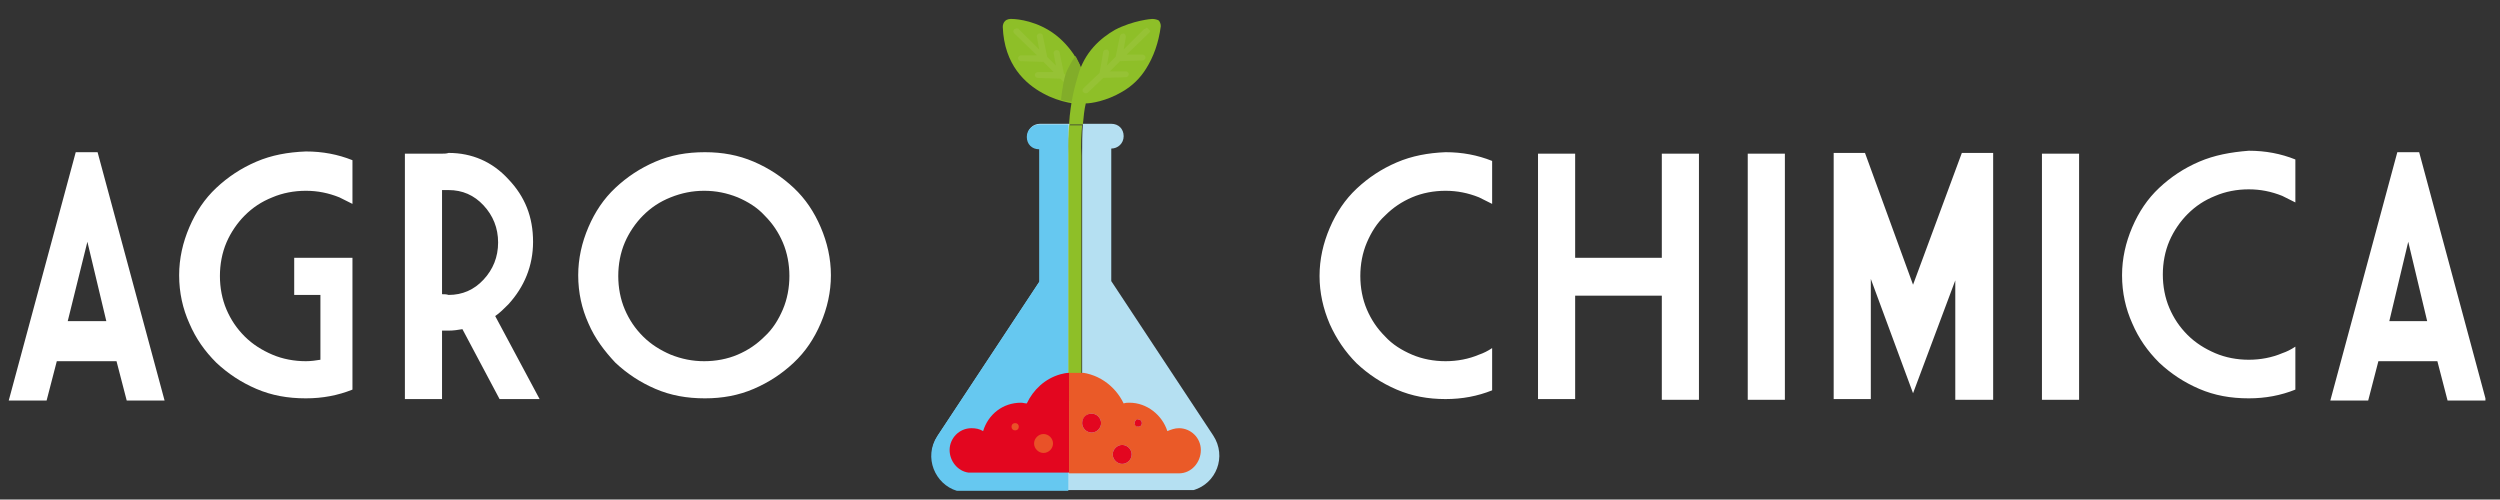
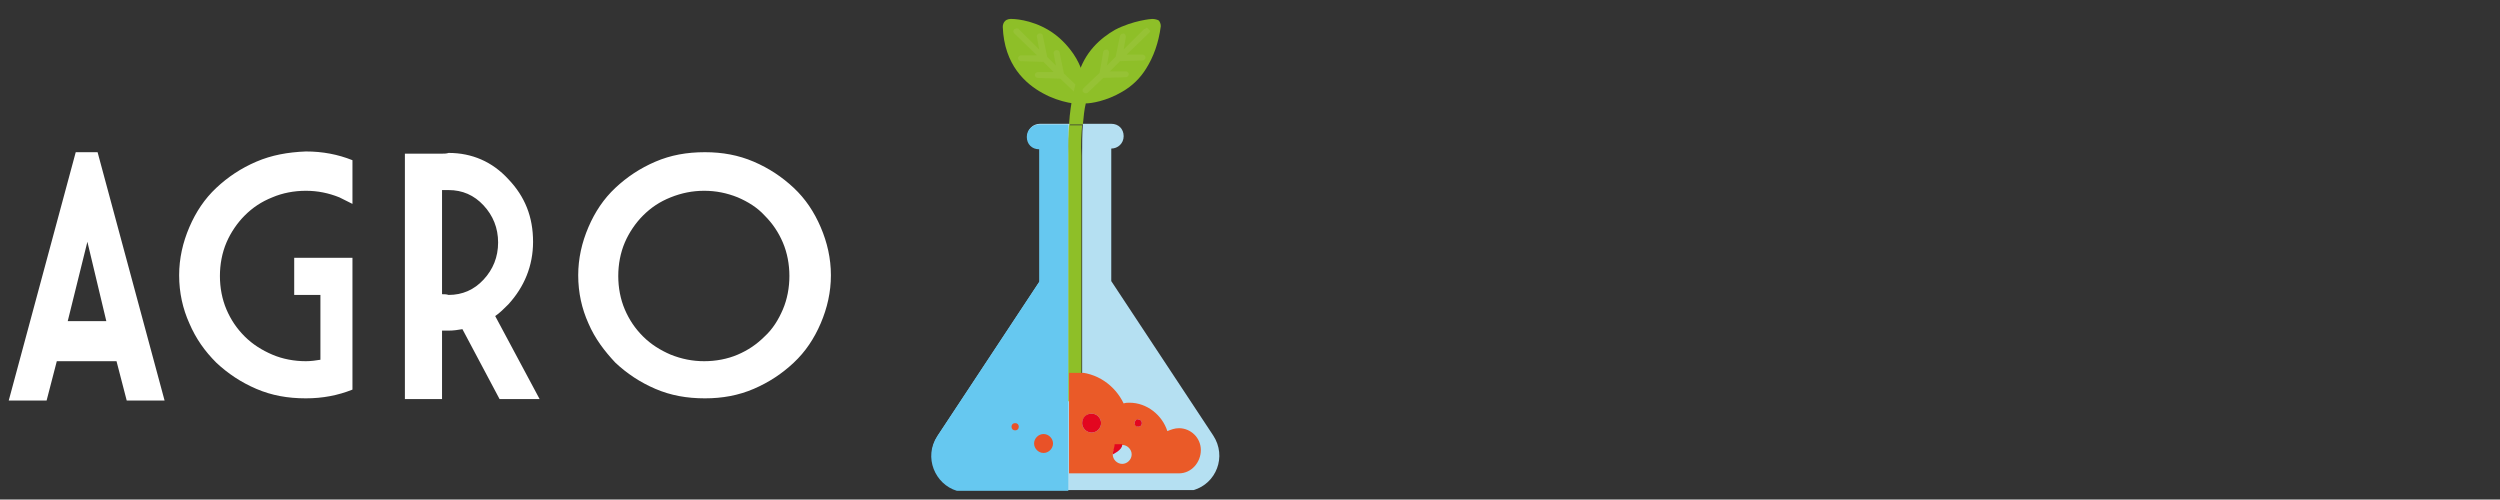
<svg xmlns="http://www.w3.org/2000/svg" xmlns:xlink="http://www.w3.org/1999/xlink" version="1.1" id="Capa_1" x="0px" y="0px" viewBox="0 0 343.3 68.6" style="enable-background:new 0 0 343.3 68.6;" xml:space="preserve">
  <rect x="0" y="0" width="343.3" height="68.6" fill="#333333" stroke="none" />
  <style type="text/css">
	.st0{clip-path:url(#SVGID_6_);fill:none;stroke:#B5E0F2;stroke-width:147.6;stroke-miterlimit:10;}
	.st1{clip-path:url(#SVGID_8_);fill:none;stroke:#66C8F0;stroke-width:121.5;stroke-miterlimit:10;}
	.st2{clip-path:url(#SVGID_10_);fill:none;stroke:#8EBF28;stroke-width:31.5;stroke-miterlimit:10;}
	.st3{clip-path:url(#SVGID_12_);fill:none;stroke:#96C235;stroke-width:21.6;stroke-miterlimit:10;}
	.st4{clip-path:url(#SVGID_14_);fill:none;stroke:#82AD29;stroke-width:26.1;stroke-miterlimit:10;}
	.st5{clip-path:url(#SVGID_16_);fill:none;stroke:#8EBF28;stroke-width:36;stroke-miterlimit:10;}
	.st6{clip-path:url(#SVGID_18_);fill:none;stroke:#8EBF28;stroke-width:10.8;stroke-miterlimit:10;}
	.st7{clip-path:url(#SVGID_20_);fill:none;stroke:#96C235;stroke-width:24.3;stroke-miterlimit:10;}
	.st8{clip-path:url(#SVGID_22_);fill:none;stroke:#EA5A28;stroke-width:79.2;stroke-miterlimit:10;}
	.st9{clip-path:url(#SVGID_24_);fill:none;stroke:#E3061F;stroke-width:10.8;stroke-miterlimit:10;}
	.st10{clip-path:url(#SVGID_26_);fill:none;stroke:#E3061F;stroke-width:9.9;stroke-miterlimit:10;}
	.st11{clip-path:url(#SVGID_28_);fill:none;stroke:#E3061F;stroke-width:6.3;stroke-miterlimit:10;}
	.st12{clip-path:url(#SVGID_30_);fill:none;stroke:#E3061F;stroke-width:99;stroke-miterlimit:10;}
	.st13{clip-path:url(#SVGID_32_);fill:none;stroke:#E95228;stroke-width:12.6;stroke-miterlimit:10;}
	.st14{clip-path:url(#SVGID_34_);fill:none;stroke:#E95228;stroke-width:8.1;stroke-miterlimit:10;}
</style>
  <g>
    <g>
      <defs>
        <path id="SVGID_1_" d="M60.7,40.4V26.1c0.3,0,0.6,0,0.9,0c1.9,0,3.5,0.7,4.8,2.1c1.3,1.4,2,3.1,2,5.1s-0.7,3.7-2,5.1     c-1.3,1.4-2.9,2.1-4.8,2.1C61.3,40.4,61,40.4,60.7,40.4 M60.7,21.1L60.7,21.1h-5.1v33.7h5.1v-9.4c0.3,0,0.6,0,0.9,0     c0.7,0,1.3-0.1,1.9-0.2l5.1,9.6h5.5L68,43.4c0.6-0.4,1.2-1,1.8-1.6c2.2-2.4,3.4-5.3,3.4-8.6c0-3.4-1.1-6.2-3.4-8.6     c-2.2-2.4-5-3.6-8.2-3.6C61.3,21.1,61,21.1,60.7,21.1 M35.2,22.2c-2.1,0.9-3.9,2.1-5.5,3.6s-2.8,3.3-3.7,5.4     c-0.9,2.1-1.4,4.3-1.4,6.6c0,2.4,0.5,4.6,1.4,6.6c0.9,2.1,2.1,3.8,3.7,5.4c1.6,1.5,3.4,2.7,5.5,3.6c2.1,0.9,4.3,1.3,6.8,1.3     c2.3,0,4.4-0.4,6.4-1.2V35.4h-8v5.1H44v8.9c-0.6,0.1-1.3,0.2-2,0.2c-1.6,0-3.2-0.3-4.6-0.9c-1.4-0.6-2.7-1.4-3.8-2.5     s-1.9-2.3-2.5-3.7s-0.9-3-0.9-4.6s0.3-3.2,0.9-4.6c0.6-1.4,1.5-2.7,2.5-3.7c1.1-1.1,2.3-1.9,3.8-2.5c1.4-0.6,3-0.9,4.6-0.9     s3.1,0.3,4.6,0.9c0.6,0.3,1.2,0.6,1.8,0.9v-6c-2-0.8-4.1-1.2-6.4-1.2C39.5,20.9,37.3,21.3,35.2,22.2 M92.1,48.7     c-1.4-0.6-2.7-1.4-3.8-2.5c-1.1-1.1-1.9-2.3-2.5-3.7s-0.9-3-0.9-4.6s0.3-3.2,0.9-4.6c0.6-1.4,1.5-2.7,2.5-3.7     c1.1-1.1,2.3-1.9,3.8-2.5s3-0.9,4.6-0.9s3.1,0.3,4.6,0.9c1.4,0.6,2.7,1.4,3.7,2.5c1.1,1.1,1.9,2.3,2.5,3.7s0.9,3,0.9,4.6     s-0.3,3.2-0.9,4.6c-0.6,1.4-1.4,2.7-2.5,3.7c-1.1,1.1-2.3,1.9-3.7,2.5c-1.4,0.6-3,0.9-4.6,0.9C95.1,49.6,93.6,49.3,92.1,48.7      M90,22.2c-2.1,0.9-3.9,2.1-5.5,3.6s-2.8,3.3-3.7,5.4c-0.9,2.1-1.4,4.3-1.4,6.6c0,2.4,0.5,4.6,1.4,6.6c0.9,2.1,2.2,3.8,3.7,5.4     c1.6,1.5,3.4,2.7,5.5,3.6c2.1,0.9,4.3,1.3,6.8,1.3c2.4,0,4.6-0.4,6.7-1.3c2.1-0.9,3.9-2.1,5.5-3.6s2.8-3.3,3.7-5.4     c0.9-2.1,1.4-4.3,1.4-6.6s-0.5-4.5-1.4-6.6s-2.1-3.9-3.7-5.4s-3.4-2.7-5.5-3.6s-4.3-1.3-6.7-1.3C94.3,20.9,92.1,21.3,90,22.2      M12,33.2l2.6,10.9H9.3L12,33.2z M10.4,20.9L1.2,55h5.2l1.4-5.4H16l1.4,5.4h5.2l-9.2-34.1C13.4,20.9,10.4,20.9,10.4,20.9z" />
      </defs>
      <use xlink:href="#SVGID_1_" style="overflow:visible;fill:#FFFFFF;" />
      <clipPath id="SVGID_2_">
        <use xlink:href="#SVGID_1_" style="overflow:visible;" />
      </clipPath>
    </g>
  </g>
  <g>
    <g>
      <defs>
-         <path id="SVGID_3_" d="M228.2,21.1v14.3h-11.9V21.1h-5.1v33.7h5.1V40.6h11.9v14.3h5.1V21.1H228.2z M240,54.9h5.1V21.1H240V54.9z      M280.4,54.9h5.1V21.1h-5.1V54.9z M269.4,21l-6.7,18.1L256.1,21h-4.3v33.8h5.1V38.3l5.8,15.7l5.8-15.5v16.4h5.2V21H269.4z      M191.8,22.3c-2.1,0.9-3.9,2.1-5.5,3.6s-2.8,3.3-3.7,5.4s-1.4,4.3-1.4,6.6s0.5,4.5,1.4,6.6c0.9,2,2.1,3.8,3.7,5.4     c1.6,1.5,3.4,2.7,5.5,3.6c2.1,0.9,4.3,1.3,6.7,1.3c2.3,0,4.4-0.4,6.4-1.2v-5.8c-0.6,0.4-1.2,0.7-1.8,0.9c-1.4,0.6-3,0.9-4.6,0.9     s-3.2-0.3-4.6-0.9c-1.4-0.6-2.7-1.4-3.7-2.5c-1.1-1.1-1.9-2.3-2.5-3.7s-0.9-3-0.9-4.6s0.3-3.2,0.9-4.6c0.6-1.4,1.4-2.7,2.5-3.7     c1.1-1.1,2.3-1.9,3.7-2.5s3-0.9,4.6-0.9s3.1,0.3,4.6,0.9c0.6,0.3,1.2,0.6,1.8,0.9v-5.9c-2-0.8-4.1-1.2-6.4-1.2     C196.1,21,193.9,21.4,191.8,22.3 M302,22.2c-2.1,0.9-3.9,2.1-5.5,3.6s-2.8,3.3-3.7,5.4c-0.9,2.1-1.4,4.3-1.4,6.6     c0,2.4,0.5,4.6,1.4,6.6c0.9,2.1,2.1,3.8,3.7,5.4c1.6,1.5,3.4,2.7,5.5,3.6c2.1,0.9,4.3,1.3,6.8,1.3c2.3,0,4.4-0.4,6.4-1.2v-5.9     c-0.6,0.4-1.2,0.7-1.8,0.9c-1.4,0.6-3,0.9-4.6,0.9s-3.2-0.3-4.6-0.9c-1.4-0.6-2.7-1.4-3.8-2.5c-1.1-1.1-1.9-2.3-2.5-3.7     s-0.9-3-0.9-4.6s0.3-3.2,0.9-4.6c0.6-1.4,1.5-2.7,2.5-3.7c1.1-1.1,2.3-1.9,3.8-2.5c1.4-0.6,3-0.9,4.6-0.9s3.1,0.3,4.6,0.9     c0.6,0.3,1.2,0.6,1.8,0.9v-5.9c-2-0.8-4.1-1.2-6.4-1.2C306.3,20.9,304.1,21.3,302,22.2 M330.7,33.2l2.6,10.9h-5.2L330.7,33.2z      M329.2,20.9L320,55h5.2l1.4-5.4h8.1l1.4,5.4h5.2v-0.3l-9.1-33.8C332.2,20.9,329.2,20.9,329.2,20.9z" />
-       </defs>
+         </defs>
      <use xlink:href="#SVGID_3_" style="overflow:visible;fill:#FFFFFF;" />
      <clipPath id="SVGID_4_">
        <use xlink:href="#SVGID_3_" style="overflow:visible;" />
      </clipPath>
    </g>
  </g>
  <g>
    <g>
      <defs>
        <path id="SVGID_5_" d="M148.7,17.1c-0.1,1.2-0.1,2.7-0.1,4.2V55h-1.8V21.3c-0.1-1.6,0-3,0.1-4.3h-4.1c-0.9,0-1.7,0.7-1.7,1.7     s0.7,1.7,1.7,1.7v18.2l-14,21.2c-1.9,2.9-0.3,6.6,2.7,7.5h32.4c3.1-0.9,4.6-4.6,2.7-7.5l-14-21.2V20.4c0.9,0,1.7-0.7,1.7-1.7     s-0.7-1.7-1.7-1.7h-3.9V17.1z" />
      </defs>
      <clipPath id="SVGID_6_">
        <use xlink:href="#SVGID_5_" style="overflow:visible;" />
      </clipPath>
      <line class="st0" x1="147.7" y1="68.7" x2="147.7" y2="16" />
    </g>
  </g>
  <g>
    <g>
      <defs>
        <path id="SVGID_7_" d="M142.7,17.1c-0.9,0-1.7,0.7-1.7,1.7s0.7,1.7,1.7,1.7v18.2l-14,21.2c-1.9,2.9-0.3,6.6,2.7,7.5h15.3V17.1     H142.7z" />
      </defs>
      <clipPath id="SVGID_8_">
        <use xlink:href="#SVGID_7_" style="overflow:visible;" />
      </clipPath>
      <line class="st1" x1="144.4" y1="68.4" x2="144.4" y2="17.1" />
    </g>
  </g>
  <g>
    <g>
      <defs>
        <path id="SVGID_9_" d="M138,2.9c-0.2,0.2-0.3,0.5-0.3,0.8c0.2,5.2,3.1,7.8,5.5,9.1c2.5,1.4,5,1.5,5.1,1.5c0.3,0,0.6-0.1,0.8-0.3     s0.3-0.5,0.3-0.8c-0.3-2.2-0.9-4.2-2-5.8c-0.9-1.3-2-2.4-3.3-3.2c-2.6-1.6-5.1-1.6-5.2-1.6C138.7,2.6,138.3,2.6,138,2.9" />
      </defs>
      <clipPath id="SVGID_10_">
        <use xlink:href="#SVGID_9_" style="overflow:visible;" />
      </clipPath>
      <line class="st2" x1="149.8" y1="14.2" x2="136.9" y2="1.3" />
    </g>
  </g>
  <g>
    <g>
      <defs>
        <path id="SVGID_11_" d="M139.3,4c-0.2,0.2-0.2,0.4,0,0.6l3.1,3h-2.2c-0.2,0-0.4,0.2-0.4,0.4c0,0.2,0.2,0.4,0.4,0.4l3.1,0.1     l1.4,1.4h-2.2c-0.2,0-0.4,0.2-0.4,0.4s0.2,0.4,0.4,0.4l3.1,0.1l2.1,2c0.1,0.1,0.2,0.1,0.3,0.1s0.2,0,0.3-0.1     c0.2-0.2,0.2-0.4,0-0.6l-2.2-2.1l-0.6-2.9c0-0.2-0.3-0.4-0.5-0.3c-0.2,0-0.4,0.3-0.3,0.5L145,9l-1.2-1.2l-0.6-2.9     c0-0.2-0.3-0.4-0.5-0.3c-0.2,0-0.4,0.3-0.3,0.5l0.3,1.7L139.9,4c-0.1-0.1-0.2-0.1-0.3-0.1C139.5,3.9,139.4,4,139.3,4" />
      </defs>
      <clipPath id="SVGID_12_">
        <use xlink:href="#SVGID_11_" style="overflow:visible;" />
      </clipPath>
      <line class="st3" x1="148.2" y1="12.9" x2="139.1" y2="3.8" />
    </g>
  </g>
  <g>
    <g>
      <defs>
-         <path id="SVGID_13_" d="M146.3,10.3c-0.4,1.3-0.6,3.4-0.6,3.4c0.3,0.1,0.7,0.2,1,0.2c0.9,0.2,1.6,0.3,1.6,0.3     c0.3,0,0.6-0.1,0.8-0.3s0.3-0.5,0.3-0.8c-0.2-1.6-0.6-3-1.1-4.2c-0.2-0.4-0.4-0.8-0.6-1.2C147.6,7.7,146.6,9.3,146.3,10.3" />
-       </defs>
+         </defs>
      <clipPath id="SVGID_14_">
        <use xlink:href="#SVGID_13_" style="overflow:visible;" />
      </clipPath>
      <line class="st4" x1="149.3" y1="14.5" x2="144.1" y2="7.8" />
    </g>
  </g>
  <g>
    <g>
      <defs>
        <path id="SVGID_15_" d="M158.2,2.6c-0.1,0-2.6,0.2-5.1,1.5c-1.9,1.1-4.2,3-5.1,6.4c-0.3,1-1,3.3-1.2,6.6h1.9     c0.1-1.1,0.2-2.1,0.4-2.9c0.7,0,2.8-0.3,5-1.6c1.4-0.8,2.5-1.9,3.3-3.2c1-1.6,1.7-3.5,2-5.8c0-0.3-0.1-0.6-0.3-0.8     C158.9,2.7,158.6,2.6,158.2,2.6C158.3,2.6,158.3,2.6,158.2,2.6" />
      </defs>
      <clipPath id="SVGID_16_">
        <use xlink:href="#SVGID_15_" style="overflow:visible;" />
      </clipPath>
      <line class="st5" x1="146.7" y1="17" x2="159.3" y2="2.6" />
    </g>
  </g>
  <g>
    <g>
      <defs>
        <path id="SVGID_17_" d="M146.8,17.1c-0.1,1.3-0.1,2.7-0.1,4.3v33.7h1.8V21.4c-0.1-1.6,0-3,0.1-4.2h-1.8V17.1z" />
      </defs>
      <clipPath id="SVGID_18_">
        <use xlink:href="#SVGID_17_" style="overflow:visible;" />
      </clipPath>
      <line class="st6" x1="147.7" y1="55.6" x2="147.7" y2="17.1" />
    </g>
  </g>
  <g>
    <g>
      <defs>
        <path id="SVGID_19_" d="M157.1,4l-2.8,2.8l0.3-1.7c0-0.2-0.1-0.5-0.3-0.5s-0.4,0.1-0.5,0.3l-0.6,2.9L152,9l0.3-1.7     c0-0.2-0.1-0.5-0.3-0.5s-0.5,0.1-0.5,0.3L151,10l-2.2,2.1c-0.2,0.2-0.2,0.4,0,0.6c0.1,0.1,0.2,0.1,0.3,0.1s0.2,0,0.3-0.1l2.1-2     l3.1-0.1c0.2,0,0.4-0.2,0.4-0.4s-0.2-0.4-0.4-0.4l0,0h-2.2l1.4-1.4l3.1-0.1c0.2,0,0.4-0.2,0.4-0.4c0-0.2-0.2-0.4-0.4-0.4l0,0     h-2.2l3.1-3c0.2-0.2,0.2-0.4,0-0.6c-0.1-0.1-0.2-0.1-0.3-0.1C157.3,3.9,157.2,4,157.1,4" />
      </defs>
      <clipPath id="SVGID_20_">
        <use xlink:href="#SVGID_19_" style="overflow:visible;" />
      </clipPath>
      <line class="st7" x1="148.6" y1="13.1" x2="157.7" y2="4" />
    </g>
  </g>
  <g>
    <g>
      <defs>
        <path id="SVGID_21_" d="M152.8,62.4c0-0.7,0.6-1.3,1.3-1.3s1.3,0.6,1.3,1.3s-0.6,1.3-1.3,1.3C153.4,63.7,152.8,63.1,152.8,62.4      M155.8,58.1c0-0.3,0.2-0.5,0.5-0.5s0.5,0.2,0.5,0.5s-0.2,0.5-0.5,0.5C156.1,58.6,155.8,58.3,155.8,58.1 M148.6,58.1     c0-0.7,0.6-1.3,1.3-1.3s1.3,0.6,1.3,1.3s-0.6,1.3-1.3,1.3S148.6,58.8,148.6,58.1 M147.6,51.1h-0.7h-0.1V65h8.3h6.8     c1.7,0,3-1.5,3-3.2s-1.4-3-3-3c-0.6,0-1.1,0.2-1.6,0.4c-0.7-2.2-2.8-3.9-5.2-3.9c-0.3,0-0.5,0-0.8,0.1     C153.1,52.9,150.6,51.1,147.6,51.1L147.6,51.1z" />
      </defs>
      <clipPath id="SVGID_22_">
        <use xlink:href="#SVGID_21_" style="overflow:visible;" />
      </clipPath>
      <line class="st8" x1="154.2" y1="67.2" x2="154.2" y2="51.2" />
    </g>
  </g>
  <g>
    <g>
      <defs>
        <path id="SVGID_23_" d="M148.6,58.1c0,0.7,0.6,1.3,1.3,1.3s1.3-0.6,1.3-1.3s-0.6-1.3-1.3-1.3S148.6,57.3,148.6,58.1" />
      </defs>
      <clipPath id="SVGID_24_">
        <use xlink:href="#SVGID_23_" style="overflow:visible;" />
      </clipPath>
      <line class="st9" x1="150" y1="59.4" x2="150" y2="56.6" />
    </g>
  </g>
  <g>
    <g>
      <defs>
-         <path id="SVGID_25_" d="M152.8,62.4c0,0.7,0.6,1.3,1.3,1.3s1.3-0.6,1.3-1.3s-0.6-1.3-1.3-1.3C153.4,61.1,152.8,61.7,152.8,62.4" />
+         <path id="SVGID_25_" d="M152.8,62.4s1.3-0.6,1.3-1.3s-0.6-1.3-1.3-1.3C153.4,61.1,152.8,61.7,152.8,62.4" />
      </defs>
      <clipPath id="SVGID_26_">
        <use xlink:href="#SVGID_25_" style="overflow:visible;" />
      </clipPath>
      <line class="st10" x1="154.2" y1="63.8" x2="154.2" y2="61" />
    </g>
  </g>
  <g>
    <g>
      <defs>
        <path id="SVGID_27_" d="M155.8,58.1c0,0.3,0.2,0.5,0.5,0.5s0.5-0.2,0.5-0.5s-0.2-0.5-0.5-0.5C156.1,57.5,155.8,57.8,155.8,58.1" />
      </defs>
      <clipPath id="SVGID_28_">
        <use xlink:href="#SVGID_27_" style="overflow:visible;" />
      </clipPath>
      <line class="st11" x1="156.2" y1="58.7" x2="156.2" y2="57.4" />
    </g>
  </g>
  <g>
    <g>
      <defs>
        <path id="SVGID_29_" d="M145.6,51.4L145.6,51.4c-2.1,0.6-3.7,2.1-4.6,4c-0.3,0-0.5-0.1-0.8-0.1c-2.5,0-4.5,1.6-5.2,3.9     c-0.5-0.3-1-0.4-1.6-0.4c-1.7,0-3,1.4-3,3c0,1.5,1.1,2.9,2.6,3.1c0.1,0,0.2,0,0.3,0h0.1h12.2h1.2V51.2     C146.4,51.2,146,51.3,145.6,51.4" />
      </defs>
      <clipPath id="SVGID_30_">
        <use xlink:href="#SVGID_29_" style="overflow:visible;" />
      </clipPath>
-       <line class="st12" x1="143.9" y1="66.1" x2="143.9" y2="51.2" />
    </g>
  </g>
  <g>
    <g>
      <defs>
        <path id="SVGID_31_" d="M142,60.9c0,0.7,0.6,1.3,1.3,1.3s1.3-0.6,1.3-1.3s-0.6-1.3-1.3-1.3S142,60.2,142,60.9" />
      </defs>
      <clipPath id="SVGID_32_">
        <use xlink:href="#SVGID_31_" style="overflow:visible;" />
      </clipPath>
      <line class="st13" x1="143.4" y1="62.5" x2="143.4" y2="59.2" />
    </g>
  </g>
  <g>
    <g>
      <defs>
        <path id="SVGID_33_" d="M138.9,58.6c0,0.3,0.2,0.5,0.5,0.5s0.5-0.2,0.5-0.5s-0.2-0.5-0.5-0.5C139.1,58.1,138.9,58.3,138.9,58.6" />
      </defs>
      <clipPath id="SVGID_34_">
        <use xlink:href="#SVGID_33_" style="overflow:visible;" />
      </clipPath>
      <line class="st14" x1="139.5" y1="59.2" x2="139.5" y2="57.9" />
    </g>
  </g>
</svg>